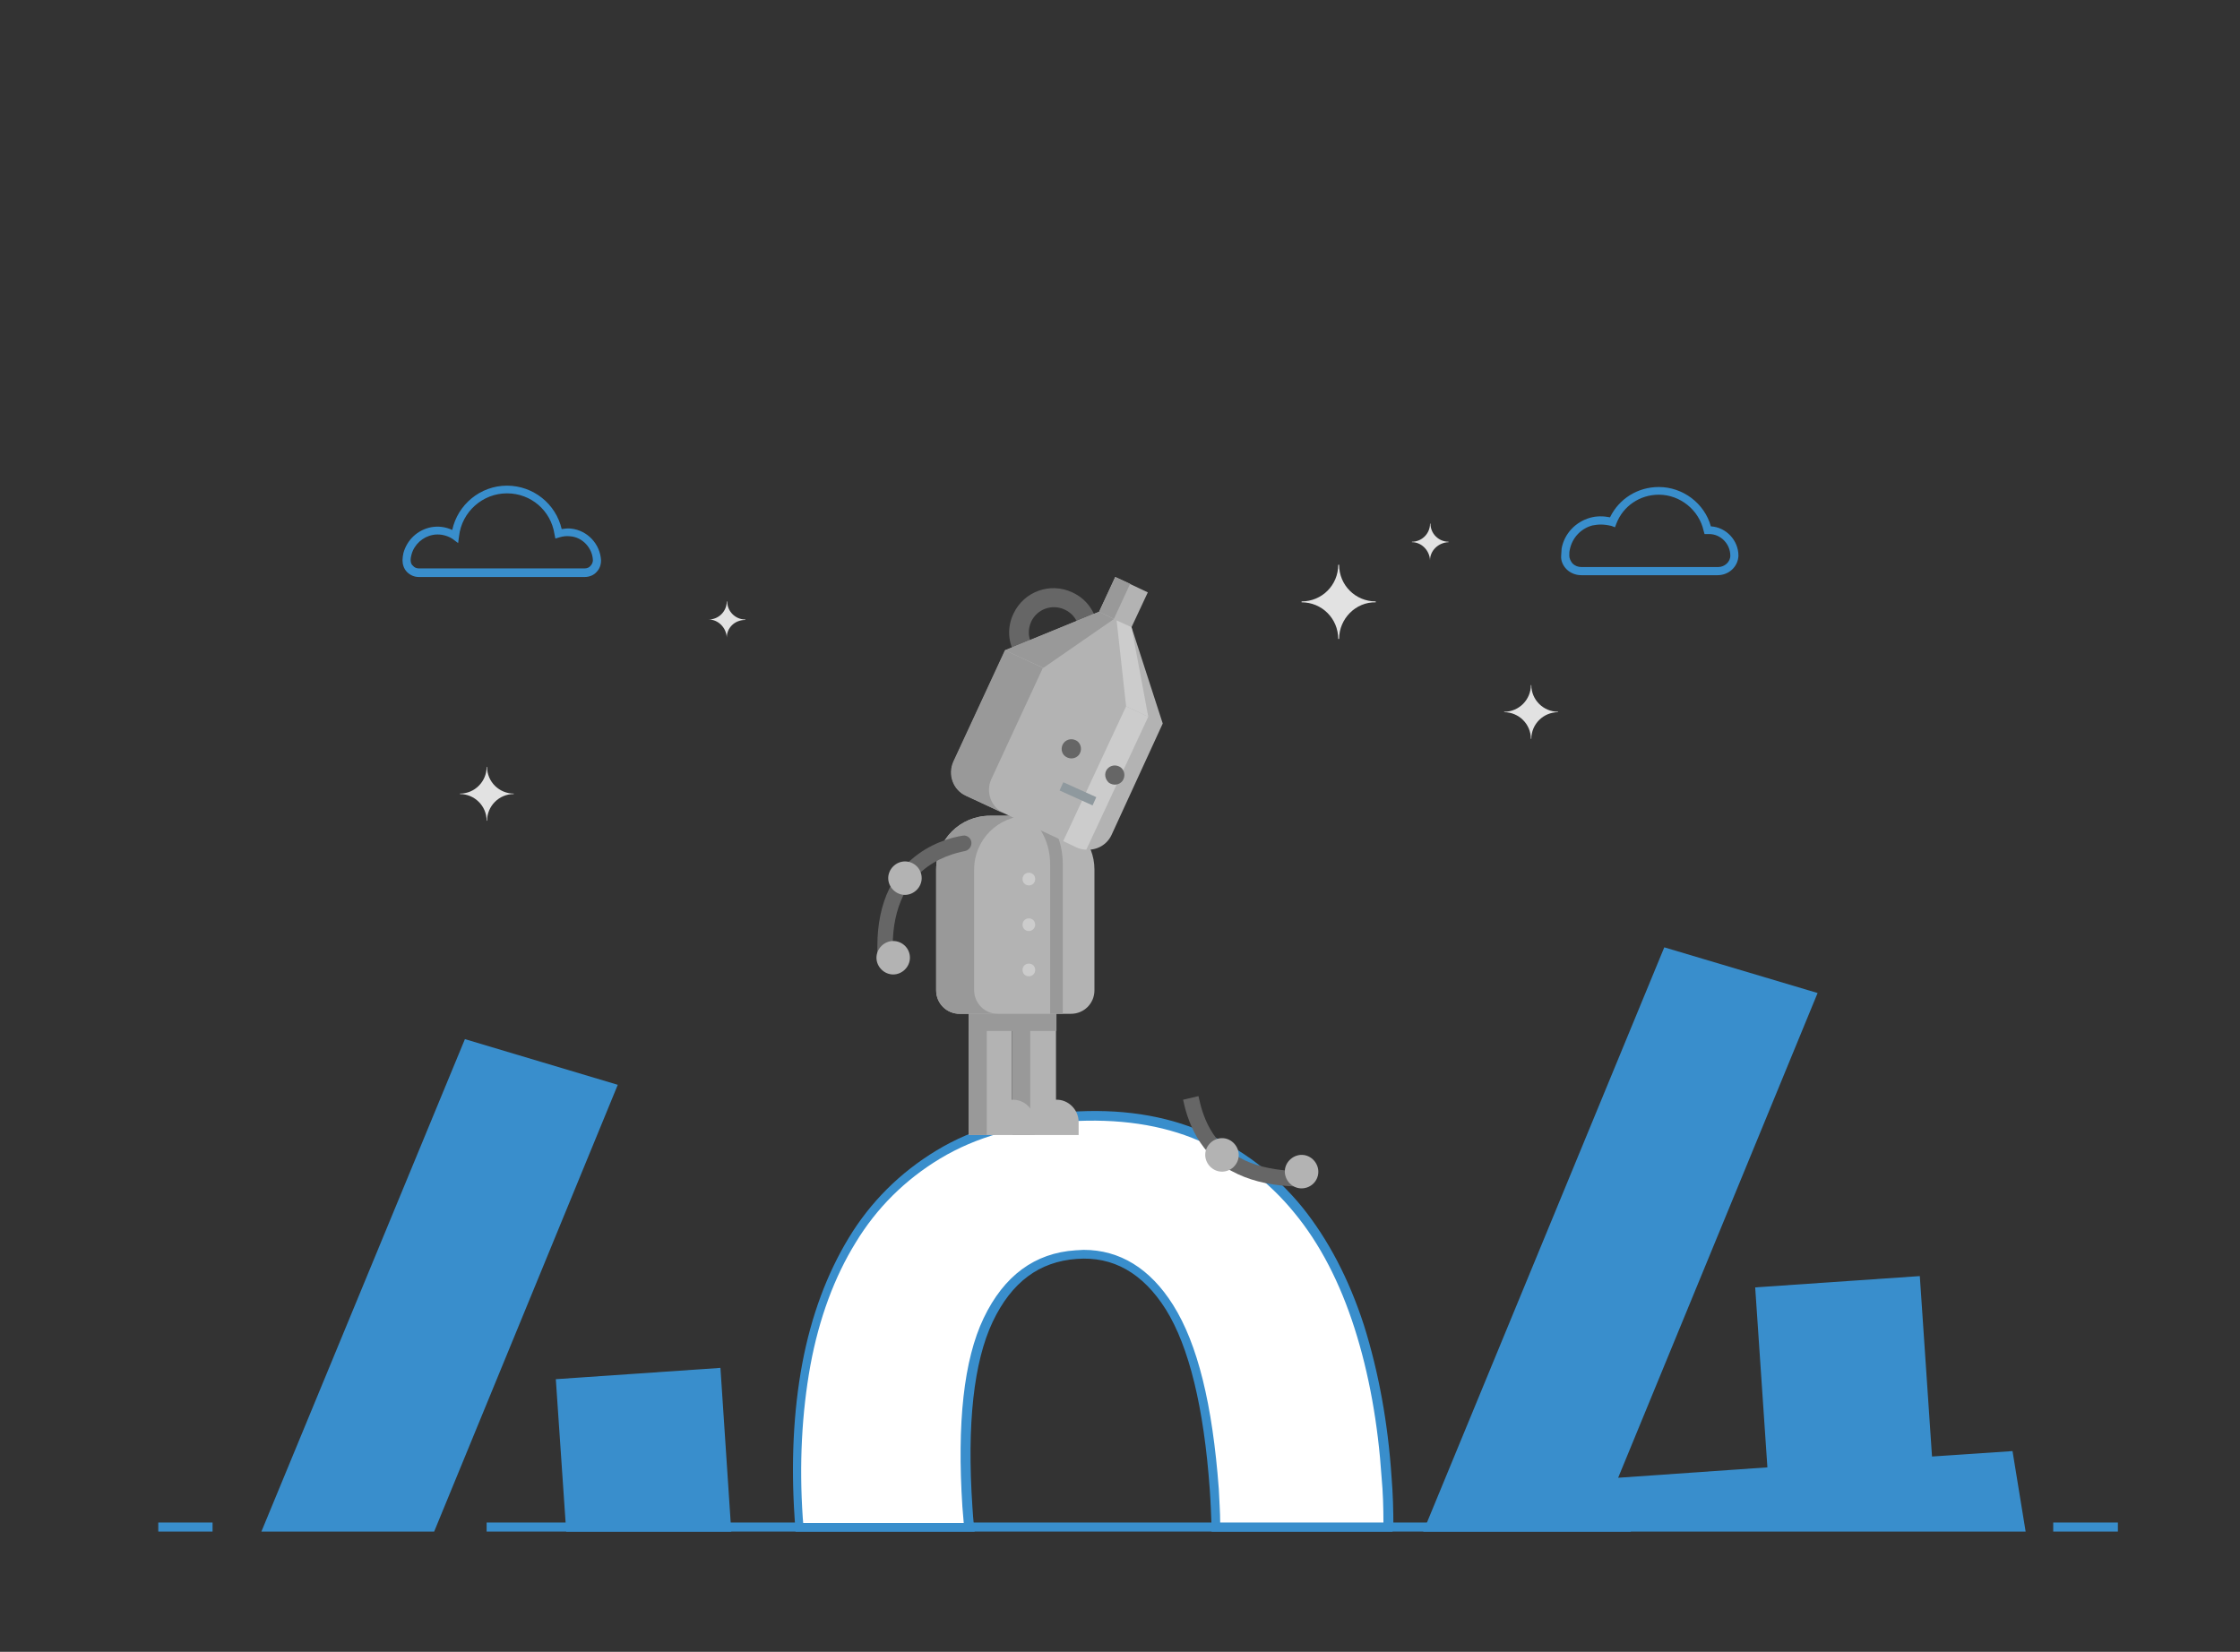
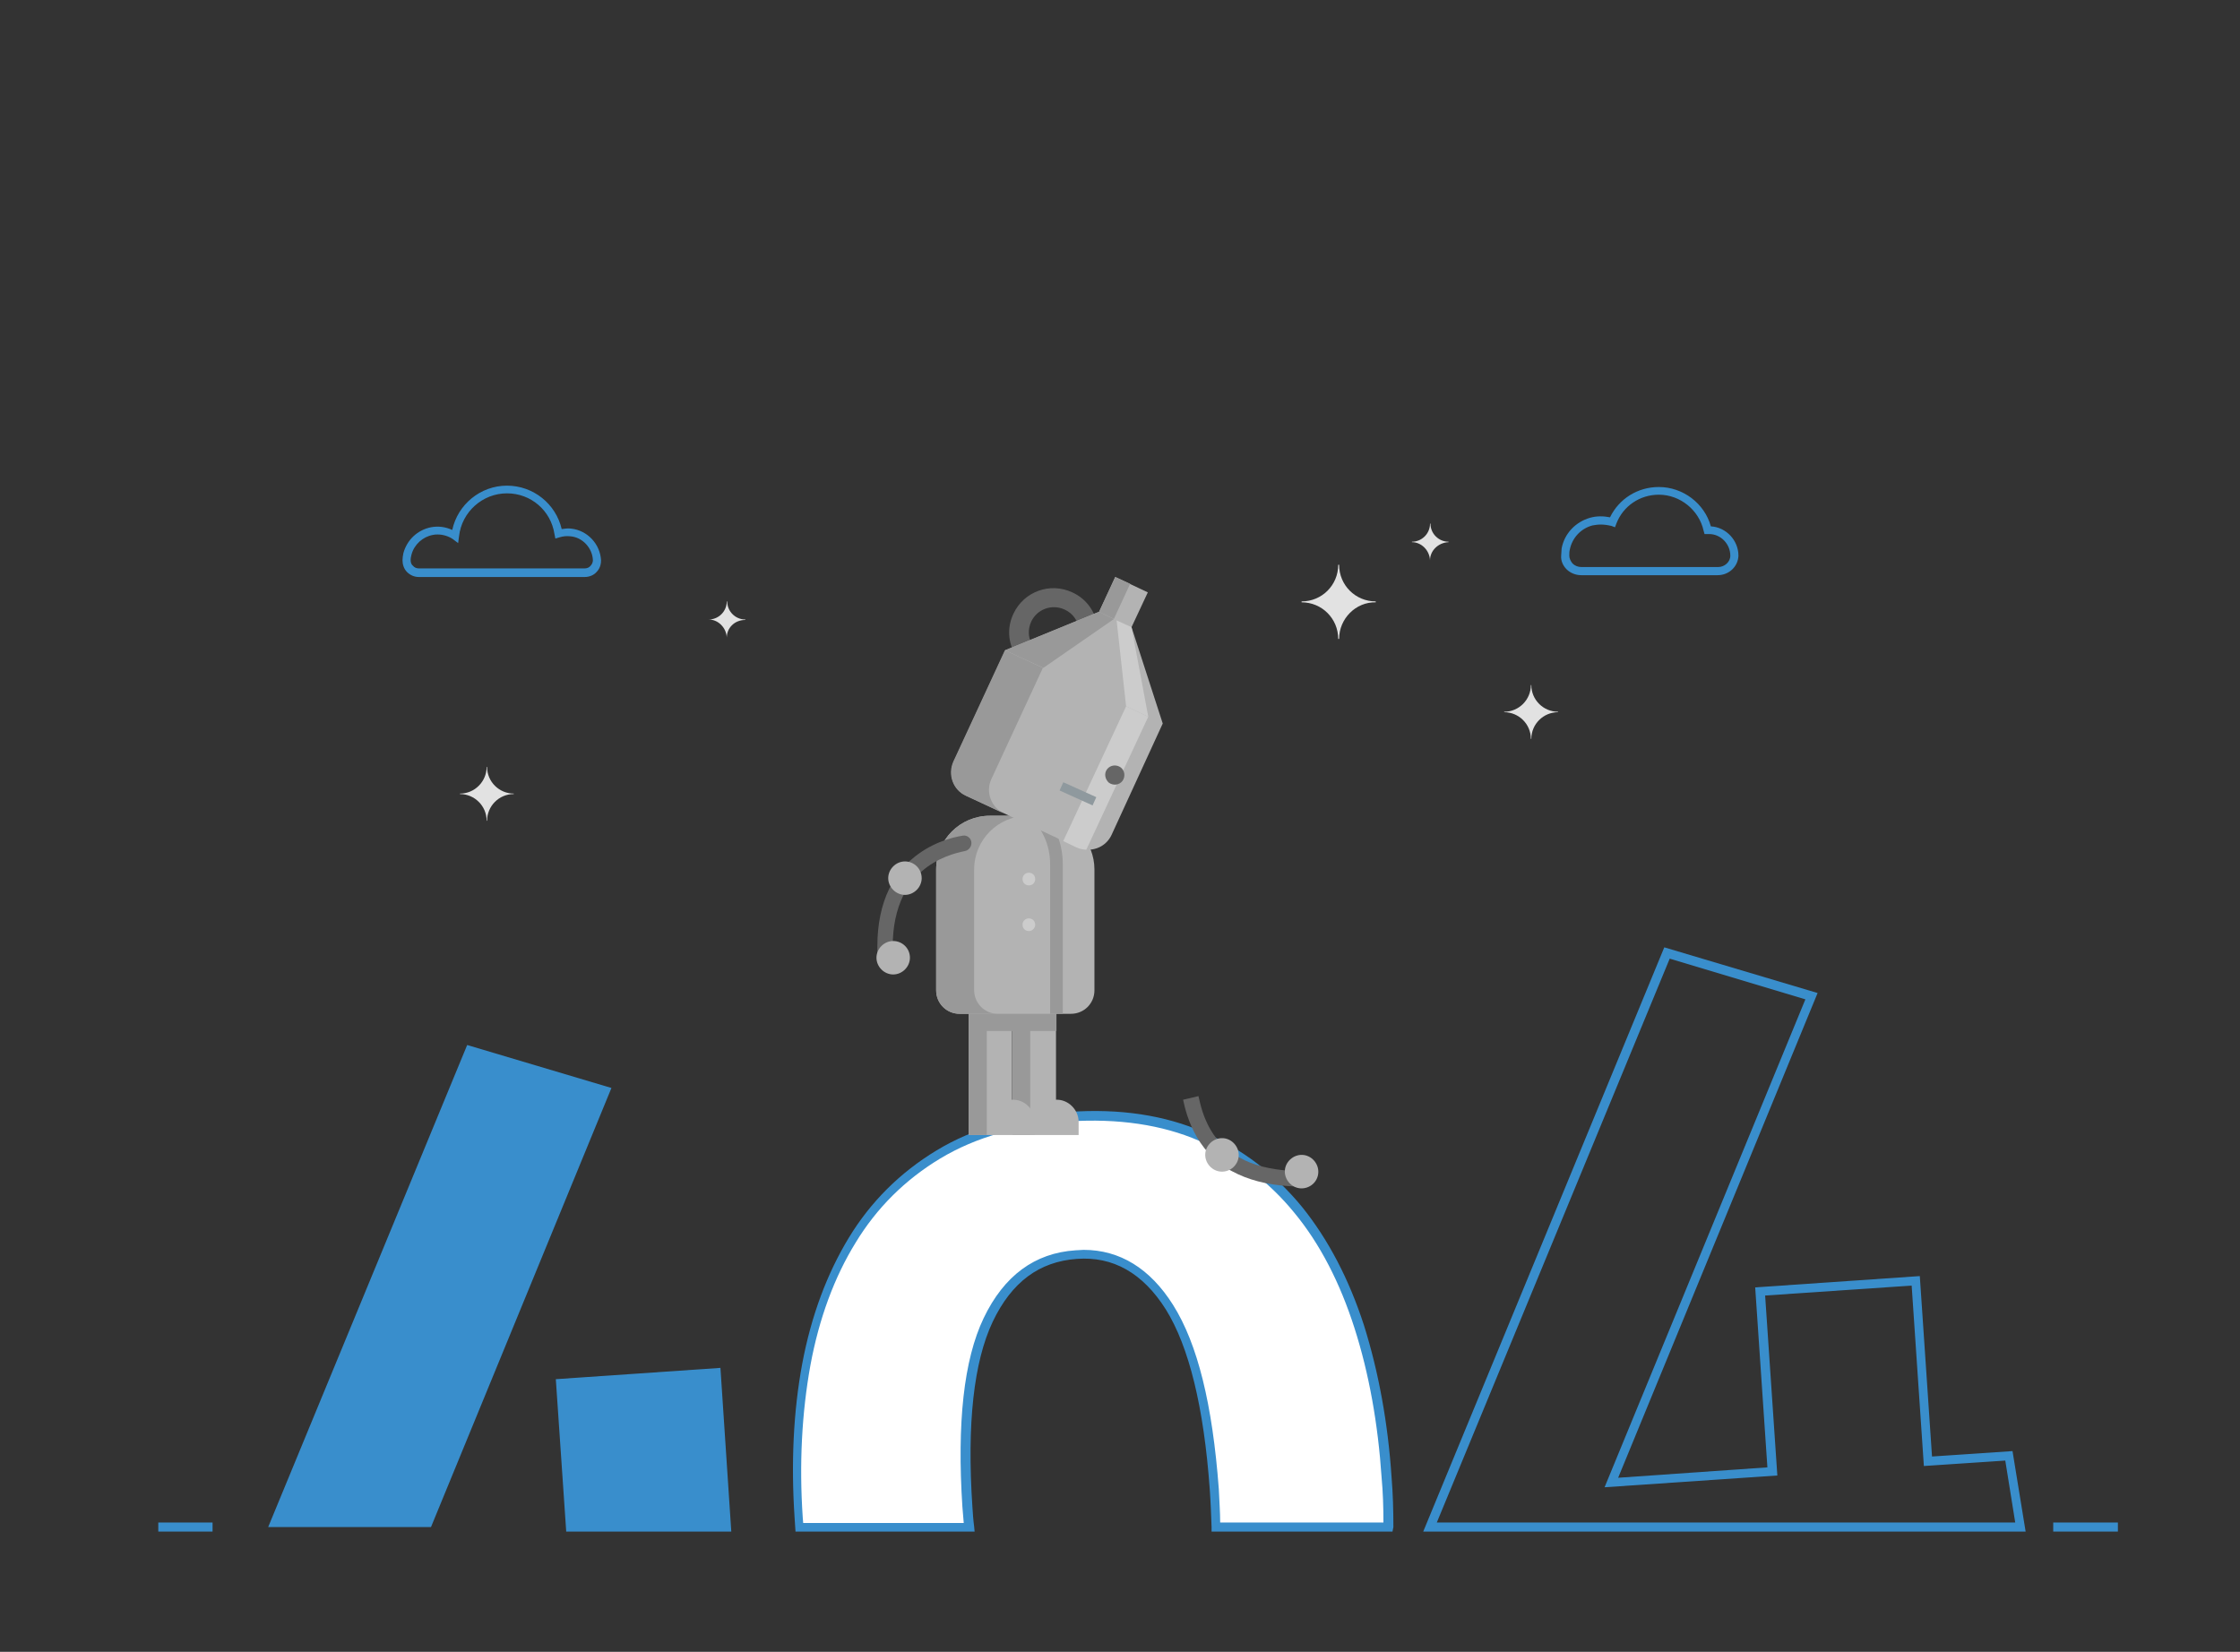
<svg xmlns="http://www.w3.org/2000/svg" version="1.1" x="0px" y="0px" viewBox="50 80 495.3 365.3">
  <rect x="50" y="80" width="495.3" height="365.3" fill="#333333" stroke="none" />
  <style type="text/css">
	.st0{fill:#398ECC;}
	.st1{fill:#FFFFFF;}
	.st2{fill:#E2E2E2;}
	.st3{fill:#B3B3B3;}
	.st4{fill:#999999;}
	.st5{fill:#CCCCCC;}
	.st6{fill:#666666;}
	.st7{fill:none;stroke:#8F999E;stroke-width:2;stroke-miterlimit:10;}
</style>
  <g id="background">
</g>
  <g id="page">
    <g>
-       <rect x="157.6" y="416.7" class="st0" width="253" height="2" />
-     </g>
+       </g>
    <g>
      <rect x="504" y="416.7" class="st0" width="14.3" height="2" />
    </g>
    <g>
      <g>
        <g>
          <g>
            <polygon class="st0" points="173.9,386 176.1,417.7 210.6,417.7 208.3,383.6      " />
            <path class="st0" d="M211.7,418.7h-36.5l-2.3-33.7l36.4-2.5L211.7,418.7z M177,416.7h32.5l-2.2-32l-32.4,2.2L177,416.7z" />
          </g>
          <g>
            <polygon class="st0" points="145.3,417.7 185.2,320.6 153.3,311.1 109.3,417.7      " />
-             <path class="st0" d="M146,418.7h-38.2l45-108.9l33.8,10.1L146,418.7z M110.8,416.7h33.9l39.2-95.5l-30-9L110.8,416.7z" />
          </g>
        </g>
      </g>
    </g>
    <g>
      <g>
        <g>
          <g>
            <path class="st1" d="M226.7,417.7h37.6c-0.1-1.5-0.3-3.1-0.4-4.7c-1.2-18.4,0.3-32.2,4.6-41.2c4.3-9,10.8-13.9,19.4-14.4       c8.5-0.6,15.4,3.3,20.7,11.7c5.4,8.4,8.6,21.8,9.9,40.2c0.2,2.9,0.3,5.7,0.4,8.4h38.1c0-3.6-0.1-7.2-0.4-11       c-0.8-12.1-2.8-23.2-6-33.4c-3.2-10.1-7.7-18.7-13.5-25.9c-5.8-7.1-13-12.5-21.4-16.2c-8.5-3.6-18.2-5.1-29.3-4.4       c-11.3,0.8-20.9,3.6-28.9,8.4c-7.9,4.8-14.3,11.1-19.1,18.9c-4.8,7.8-8.2,17-10.2,27.4c-1.9,10.5-2.5,21.8-1.7,33.9       C226.6,416.3,226.7,417,226.7,417.7z" />
            <path class="st0" d="M357.9,418.7h-40l0-1c-0.1-2.7-0.2-5.5-0.4-8.3c-1.3-18.2-4.6-31.6-9.7-39.8c-5.1-8.1-11.7-11.8-19.7-11.2       c-8.3,0.6-14.4,5.1-18.6,13.9c-4.2,8.9-5.7,22.6-4.5,40.7c0.1,1.6,0.2,3.1,0.4,4.6l0.1,1.1h-39.6l-0.1-1.5c0-0.5-0.1-1-0.1-1.5       c-0.8-12-0.3-23.5,1.7-34.2c2-10.6,5.5-19.9,10.3-27.8c4.8-7.9,11.3-14.4,19.4-19.3c8.1-4.9,17.9-7.7,29.3-8.5       c11.1-0.8,21.2,0.7,29.8,4.5c8.5,3.7,15.8,9.3,21.7,16.5c5.8,7.2,10.4,16,13.7,26.2c3.2,10.2,5.3,21.5,6.1,33.6       c0.3,3.6,0.4,7.3,0.4,11L357.9,418.7z M319.8,416.7h36.1c0-3.3-0.1-6.7-0.4-9.9c-0.8-12-2.8-23.1-6-33.1       c-3.2-10-7.6-18.6-13.3-25.5c-5.7-7-12.8-12.3-21-15.9c-8.3-3.6-18-5-28.9-4.3c-11.1,0.8-20.6,3.5-28.4,8.2       c-7.8,4.7-14.1,11-18.7,18.6c-4.7,7.6-8.1,16.8-10,27.1c-1.9,10.5-2.5,21.8-1.7,33.7c0,0.4,0.1,0.8,0.1,1.2h35.5       c-0.1-1.2-0.2-2.4-0.3-3.6c-1.2-18.5,0.3-32.5,4.7-41.7c4.5-9.4,11.3-14.4,20.3-15c0.6,0,1.2-0.1,1.8-0.1       c8,0,14.7,4.1,19.8,12.2c5.4,8.6,8.7,21.9,10.1,40.7C319.6,411.8,319.8,414.3,319.8,416.7z" />
          </g>
        </g>
      </g>
    </g>
    <g>
      <g>
        <g>
          <g>
-             <polygon class="st0" points="496.7,417.7 494.2,401.9 476.3,403.2 473.5,363.3 439.2,365.7 441.9,405.5 406.3,407.9        450.5,300.3 418.6,290.8 366.2,417.7      " />
            <path class="st0" d="M497.9,418.7H364.7L418,289.5l33.9,10.1l-44.1,107.2l33-2.3l-2.7-39.8l36.4-2.5l2.7,39.9l17.8-1.2       L497.9,418.7z M367.7,416.7h127.9l-2.2-13.7l-18,1.2l-2.7-39.9l-32.4,2.2l2.7,39.8l-38.2,2.6L449.2,301l-30-9L367.7,416.7z" />
          </g>
        </g>
      </g>
    </g>
    <g>
      <rect x="85" y="416.7" class="st0" width="12" height="2" />
    </g>
    <g>
      <path class="st0" d="M179.3,207.6h-36.7c-1,0-1.9-0.4-2.6-1.1c-0.7-0.7-1-1.7-1-2.6c0-0.5,0.1-1.1,0.2-1.6    c0.8-2.9,3.1-5.1,6.1-5.7c1.6-0.3,3.2-0.1,4.7,0.6c1.2-5.6,6.2-9.8,12.1-9.8c5.8,0,10.8,4,12.1,9.6c0.7-0.1,1.4-0.2,2.1-0.1    c3.6,0.4,6.4,3.4,6.6,7c0,1-0.3,1.9-1,2.6C181.3,207.2,180.3,207.6,179.3,207.6z M146.8,198.2c-0.4,0-0.7,0-1.1,0.1    c-2.2,0.4-4.1,2.1-4.7,4.3c-0.1,0.4-0.2,0.8-0.2,1.2c0,0.5,0.1,1,0.5,1.3c0.3,0.4,0.8,0.6,1.3,0.6h36.7c0.5,0,1-0.2,1.3-0.6    c0.3-0.3,0.5-0.8,0.5-1.2c-0.1-2.7-2.3-5.1-5-5.3c-0.8-0.1-1.6,0-2.3,0.2l-1,0.3l-0.2-1c-0.8-5.2-5.2-9-10.5-9    c-5.4,0-10,4.1-10.6,9.5l-0.2,1.5l-1.2-0.9C149.2,198.6,148,198.2,146.8,198.2z" />
    </g>
    <g>
      <path class="st0" d="M429.8,207.2h-30.2c-1.2,0-2.4-0.5-3.2-1.3c-0.8-0.8-1.3-1.9-1.2-3c0-0.5,0.1-1.1,0.1-1.6    c0.6-3.3,3.1-5.9,6.3-6.8c1.4-0.4,2.9-0.4,4.4-0.1c2-4.1,6.1-6.7,10.8-6.7c5.3,0,10.1,3.6,11.5,8.7c3.4,0.2,6.1,3.1,6.1,6.5    C434.3,205.3,432.3,207.2,429.8,207.2z M403.9,196c-0.6,0-1.2,0.1-1.8,0.2c-2.6,0.7-4.5,2.8-5,5.4c-0.1,0.4-0.1,0.8-0.1,1.3    c0,0.6,0.3,1.2,0.7,1.7c0.5,0.5,1.2,0.8,2,0.8h30.2c1.4,0,2.7-1.1,2.7-2.5c0-2.6-2.1-4.8-4.7-4.8c-0.1,0-0.1,0-0.2,0l-0.8,0    l-0.2-0.7c-1-4.6-5.2-8-9.9-8c-4.2,0-7.9,2.5-9.4,6.4l-0.3,0.8l-0.8-0.3C405.4,196.1,404.7,196,403.9,196z" />
    </g>
    <path class="st2" d="M366.2,203.9L366.2,203.9c-0.1-2.2-1.9-4-4-4v-0.1c2.2,0,4-1.8,4-4h0.1c0,2.2,1.8,4,4,4v0.1   C368,200,366.2,201.8,366.2,203.9z" />
    <path class="st2" d="M210.7,221L210.7,221c-0.1-2.2-1.9-4-4-4V217c2.2,0,4-1.8,4-4h0.1c0,2.2,1.8,4,4,4v0.1   C212.4,217.1,210.7,218.9,210.7,221z" />
    <path class="st2" d="M346.1,221.3h-0.2c0-4.5-3.6-8.1-8.1-8.1V213c4.5,0,8.1-3.6,8.1-8.1h0.2c0,4.5,3.6,8.1,8.1,8.1v0.2   C349.8,213.1,346.1,216.8,346.1,221.3z" />
    <path class="st2" d="M388.6,243.4h-0.1c0-3.3-2.7-5.9-5.9-5.9v-0.1c3.3,0,5.9-2.7,5.9-5.9h0.1c0,3.3,2.7,5.9,5.9,5.9v0.1   C391.3,237.5,388.6,240.1,388.6,243.4z" />
    <path class="st2" d="M157.7,261.5h-0.1c0-3.3-2.7-5.9-5.9-5.9v-0.1c3.3,0,5.9-2.7,5.9-5.9h0.1c0,3.3,2.7,5.9,5.9,5.9v0.1   C160.3,255.6,157.7,258.3,157.7,261.5z" />
    <path class="st3" d="M288.5,328.1v2.9h-14.6v-27.1h9.6v19.3h0C286.2,323.1,288.5,325.4,288.5,328.1L288.5,328.1z M288.5,328.1" />
    <rect x="273.9" y="303.9" class="st4" width="3.9" height="27.1" />
    <path class="st3" d="M278.8,328.1v2.9h-14.6v-27.1h9.6v19.3C276.6,323.1,278.8,325.4,278.8,328.1L278.8,328.1z M278.8,328.1" />
    <rect x="264.3" y="303.9" class="st4" width="19.3" height="4.1" />
    <rect x="264.3" y="303.9" class="st4" width="3.9" height="27.1" />
    <path class="st3" d="M292,272.3V299c0,2.9-2.3,5.2-5.2,5.2h-24.6c-2.9,0-5.2-2.3-5.2-5.2v-26.7c0-6.6,5.3-11.9,11.9-11.9h11.3   c0.4,0,0.8,0,1.2,0.1C287.3,261.1,292,266.1,292,272.3L292,272.3z M292,272.3" />
    <path class="st4" d="M265.4,299v-26.7c0-6.6,5.3-11.9,11.9-11.9h-8.4c-6.6,0-11.9,5.3-11.9,11.9V299c0,2.9,2.3,5.2,5.2,5.2h8.4   C267.7,304.2,265.4,301.8,265.4,299L265.4,299z M265.4,299" />
    <path class="st5" d="M277.5,275.8c-0.8,0-1.4-0.6-1.4-1.4c0-0.8,0.6-1.4,1.4-1.4c0.8,0,1.4,0.6,1.4,1.4   C278.9,275.2,278.3,275.8,277.5,275.8L277.5,275.8z M277.5,275.8" />
-     <path class="st5" d="M277.5,295.9c-0.8,0-1.4-0.6-1.4-1.4c0-0.8,0.6-1.4,1.4-1.4c0.8,0,1.4,0.6,1.4,1.4   C278.9,295.3,278.3,295.9,277.5,295.9L277.5,295.9z M277.5,295.9" />
    <path class="st5" d="M277.5,285.9c-0.8,0-1.4-0.6-1.4-1.4c0-0.8,0.6-1.4,1.4-1.4c0.8,0,1.4,0.6,1.4,1.4   C278.9,285.2,278.3,285.9,277.5,285.9L277.5,285.9z M277.5,285.9" />
    <path class="st4" d="M285,271.1v33.1h-2.8v-33.1c0-4.5-2-8.4-4.9-10.7h2.8c0.4,0,0.8,0,1.2,0.1C283.6,263.2,285,267,285,271.1   L285,271.1z M285,271.1" />
    <path class="st6" d="M247.4,290.9H244v-1.7c0-4.8,0.9-9.1,2.6-12.6l0.8-1.5l3.1,1.5l-0.8,1.5c-1.5,3.1-2.3,6.8-2.3,11.1V290.9z    M247.4,290.9" />
    <path class="st3" d="M251.2,291.8c0,2-1.7,3.7-3.7,3.7c-2,0-3.7-1.7-3.7-3.7c0-2,1.7-3.7,3.7-3.7   C249.5,288.1,251.2,289.7,251.2,291.8L251.2,291.8z M251.2,291.8" />
    <path class="st6" d="M264.8,266.4c0,0.9-0.6,1.6-1.4,1.8c-2.1,0.4-6.2,1.5-9.6,4.5l-1.3,1.1l-2.3-2.6l1.3-1.1   c4.1-3.6,8.8-4.9,11.4-5.3C263.8,264.6,264.8,265.4,264.8,266.4L264.8,266.4z M264.8,266.4" />
    <path class="st3" d="M253.8,274.2c0,2-1.7,3.7-3.7,3.7c-2,0-3.7-1.7-3.7-3.7c0-2,1.7-3.7,3.7-3.7   C252.1,270.5,253.8,272.1,253.8,274.2L253.8,274.2z M253.8,274.2" />
    <g>
      <path class="st6" d="M317.4,335.2l-1.1-1.3c-2.5-3.2-3.7-6.7-4.3-9l-0.4-1.7l3.4-0.8l0.4,1.7c0.5,2,1.5,5,3.6,7.7l1.1,1.3    L317.4,335.2z M320,333" />
      <path class="st6" d="M334.9,342.3c-4.8-0.3-9-1.4-12.5-3.3l-1.5-0.8l1.7-3l1.5,0.8c3,1.7,6.7,2.6,11,2.9l1.7,0.1l-0.2,3.4    L334.9,342.3z M336.6,342.4" />
      <path class="st3" d="M337.6,342.8c-2-0.1-3.6-1.9-3.5-3.9c0.1-2,1.9-3.6,3.9-3.5c2,0.1,3.6,1.9,3.5,3.9    C341.4,341.4,339.6,342.9,337.6,342.8L337.6,342.8z M337.6,342.8" />
      <path class="st3" d="M320,339.1c-2-0.1-3.6-1.9-3.5-3.9c0.1-2,1.9-3.6,3.9-3.5c2,0.1,3.6,1.9,3.5,3.9    C323.8,337.6,322.1,339.2,320,339.1L320,339.1z M320,339.1" />
    </g>
    <polyline class="st3" points="291.5,218.6 296.6,207.6 303.8,211 298.7,221.9  " />
    <polyline class="st4" points="291.5,218.6 296.6,207.6 299.9,209.1 294.8,220.1  " />
    <path class="st6" d="M275.2,225.2c-0.4-0.2-0.8-0.5-1-1c-1.4-2.7-1.4-5.8-0.1-8.5c2.3-4.9,8.1-7,13-4.7c3.1,1.4,5.2,4.3,5.6,7.7   c0.1,1.2-0.7,2.2-1.8,2.3c-1.2,0.1-2.2-0.7-2.3-1.8c-0.2-1.9-1.4-3.6-3.2-4.4c-2.8-1.3-6.1-0.1-7.4,2.7c-0.7,1.6-0.7,3.3,0.1,4.8   c0.5,1,0.1,2.3-0.9,2.8C276.4,225.5,275.7,225.5,275.2,225.2L275.2,225.2z M275.2,225.2" />
    <path class="st3" d="M307.1,240l-6.9-21.3l-7.2-3.4l-20.7,8.5l-11.4,24.6c-1.3,2.9-0.1,6.3,2.8,7.6l24.5,11.4   c0.7,0.3,1.4,0.5,2.2,0.5c2.2,0.1,4.4-1.1,5.4-3.3L307.1,240L307.1,240L307.1,240z M307.1,240" />
    <path class="st4" d="M269.2,252.3l11.4-24.6l-8.4-3.9l-11.4,24.6c-1.3,2.9-0.1,6.3,2.8,7.6l8.4,3.9   C269.1,258.5,267.9,255.1,269.2,252.3L269.2,252.3z M269.2,252.3" />
    <polyline class="st4" points="296.3,216.9 280.7,227.7 272.2,223.8 293,215.3  " />
    <polyline class="st5" points="296.9,217.2 299,236.2 303.9,238.5 300.2,218.7  " />
    <path class="st5" d="M303.9,238.5l-13.7,29.4c-0.7,0-1.5-0.2-2.2-0.5l-2.9-1.4l13.9-29.8L303.9,238.5z M303.9,238.5" />
-     <path class="st6" d="M285.2,244.3c0.7-0.9,2-1.1,3-0.4c0.9,0.7,1.1,2,0.4,3c-0.7,0.9-2,1.1-3,0.4   C284.6,246.6,284.5,245.2,285.2,244.3z" />
    <path class="st6" d="M294.8,250.1c0.7-0.9,2-1.1,3-0.4c0.9,0.7,1.1,2,0.4,3c-0.7,0.9-2,1.1-3,0.4   C294.3,252.3,294.1,251,294.8,250.1z" />
    <line class="st7" x1="284.7" y1="253.9" x2="292" y2="257.2" />
  </g>
  <g id="text">
</g>
</svg>